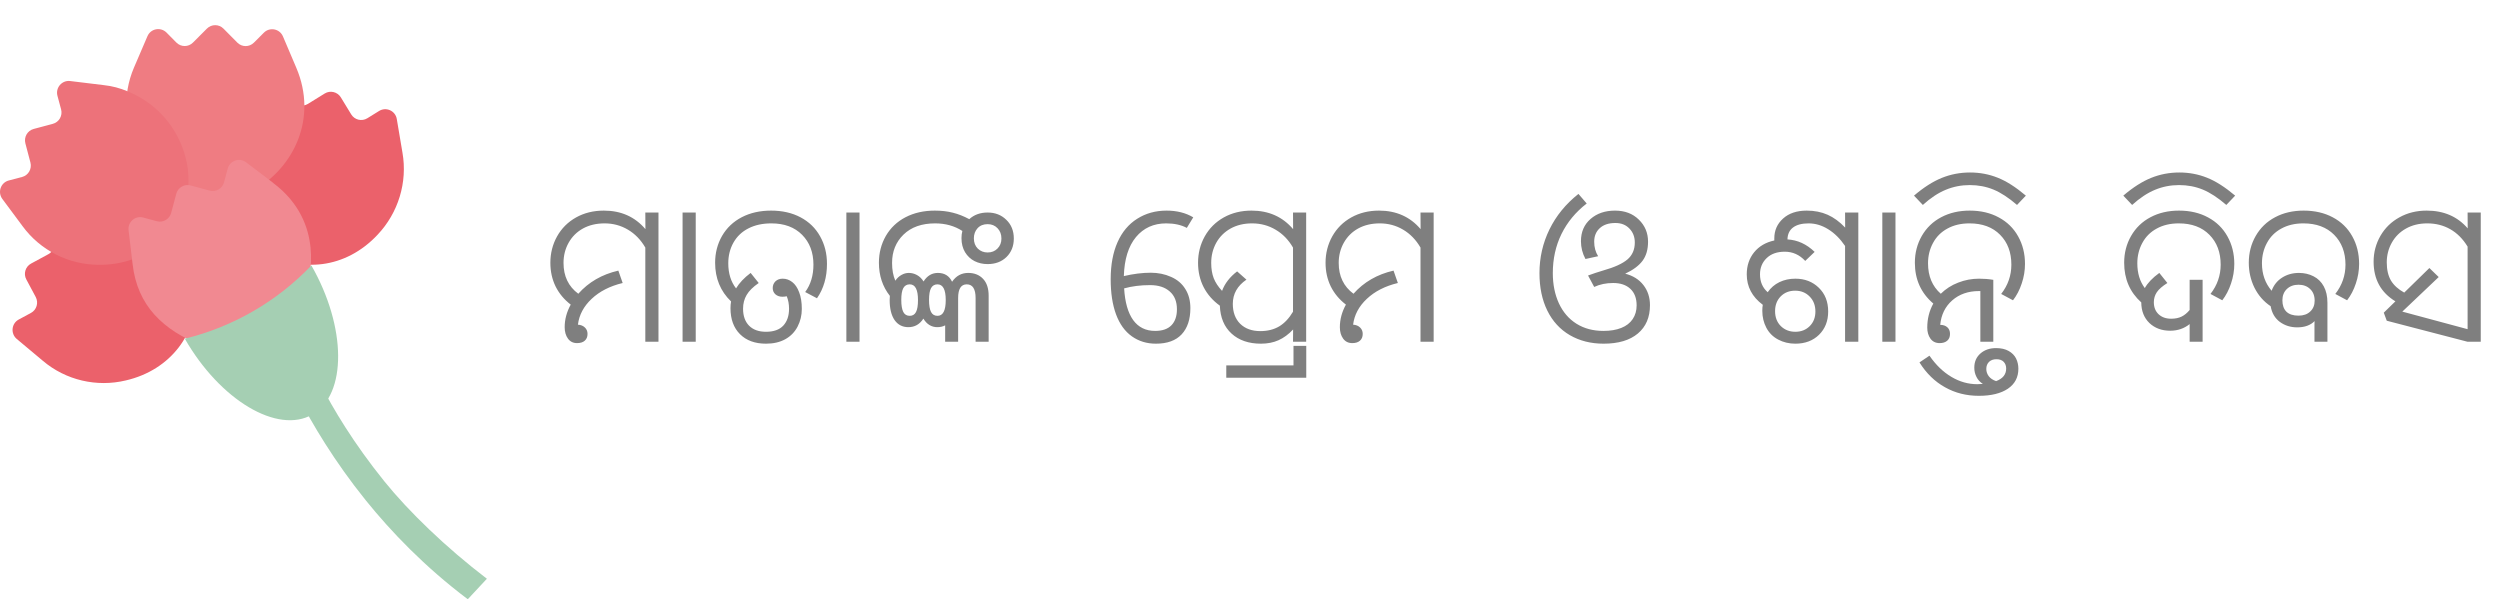
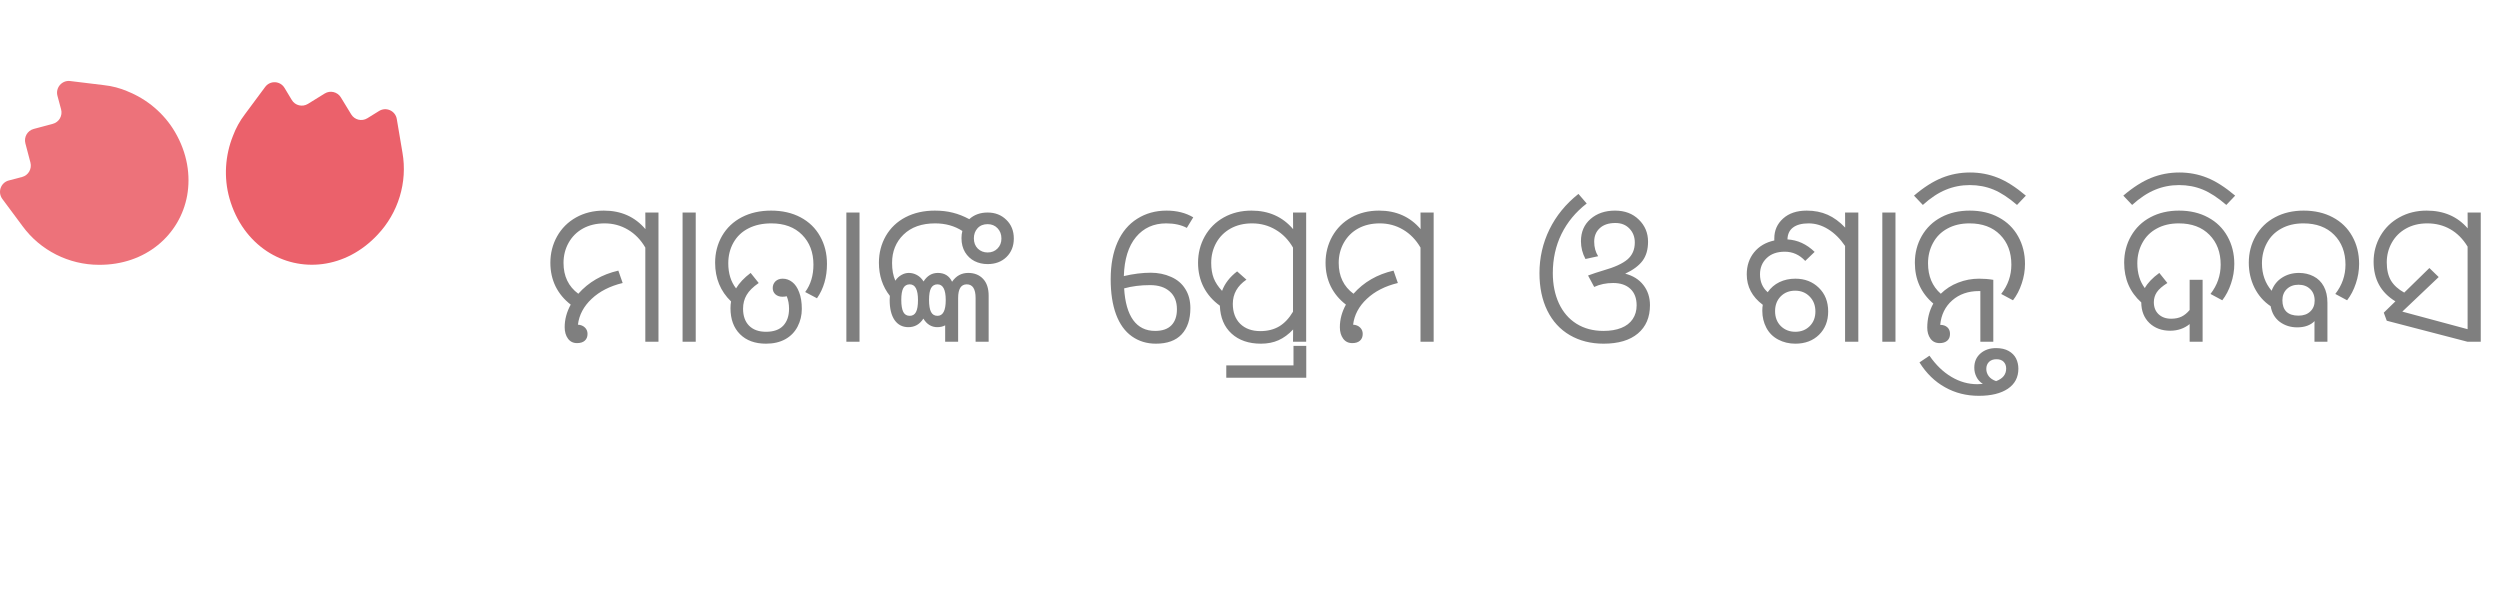
<svg xmlns="http://www.w3.org/2000/svg" width="267" height="64" viewBox="0 0 267 64" fill="none">
-   <path d="M12.127 21.883C11.278 21.743 10.405 21.72 9.527 21.837L5.92 22.258C5.036 22.363 4.542 23.328 4.966 24.112L5.682 25.428C6.013 26.042 5.787 26.808 5.176 27.142L3.32 28.148C2.709 28.475 2.482 29.241 2.814 29.849L3.815 31.721C4.14 32.335 3.913 33.096 3.303 33.423L2 34.125C1.22 34.546 1.11 35.628 1.79 36.201L4.571 38.529C7.02 40.611 10.336 41.378 13.442 40.629C18.328 39.494 21.132 35.476 20.905 31.236C20.783 29.06 19.876 26.808 18.043 24.907C16.455 23.264 14.344 22.211 12.121 21.895L12.127 21.883Z" fill="#EB616B" />
  <path d="M24.885 14.501C24.042 16.595 23.885 18.958 24.501 21.163C25.217 23.713 26.694 25.632 28.503 26.831C32.034 29.159 36.898 28.743 40.33 25.064C42.529 22.742 43.541 19.473 42.982 16.297L42.377 12.712C42.232 11.834 41.243 11.384 40.487 11.852L39.23 12.63C38.643 12.992 37.869 12.811 37.508 12.214L36.403 10.401C36.042 9.811 35.269 9.623 34.681 9.986L32.884 11.097C32.29 11.46 31.517 11.273 31.162 10.676L30.388 9.39C29.929 8.623 28.847 8.571 28.317 9.29L26.148 12.214C25.607 12.922 25.188 13.694 24.885 14.501Z" fill="#EB616B" />
-   <path d="M14.757 16.268C13.233 13.508 13.064 10.133 14.303 7.232L15.746 3.869C16.095 3.05 17.153 2.851 17.782 3.477L18.84 4.547C19.329 5.039 20.12 5.039 20.609 4.547L22.098 3.056C22.587 2.565 23.378 2.565 23.866 3.056L25.35 4.553C25.838 5.045 26.629 5.045 27.118 4.553L28.183 3.489C28.811 2.863 29.87 3.068 30.219 3.887L31.65 7.25C36.245 18.076 21.19 27.89 14.768 16.263L14.757 16.268Z" fill="#EF7C82" />
  <path d="M13.611 9.747C12.82 9.414 11.976 9.186 11.092 9.092L7.491 8.654C6.613 8.548 5.903 9.373 6.136 10.233L6.526 11.683C6.706 12.356 6.31 13.052 5.636 13.227L3.6 13.771C2.931 13.947 2.535 14.637 2.71 15.31L3.251 17.363C3.425 18.035 3.03 18.725 2.361 18.901L0.935 19.275C0.074 19.503 -0.28 20.527 0.249 21.246L2.413 24.159C4.315 26.756 7.363 28.276 10.551 28.282C15.566 28.323 19.224 25.077 19.986 20.895C20.37 18.749 20.016 16.351 18.672 14.07C17.508 12.099 15.699 10.584 13.611 9.753V9.747Z" fill="#ED727A" />
-   <path d="M29.177 19.532L26.28 17.333C25.57 16.795 24.552 17.151 24.319 18.011L23.93 19.468C23.749 20.14 23.063 20.538 22.394 20.357L20.364 19.807C19.695 19.625 19.008 20.023 18.828 20.696L18.281 22.737C18.101 23.41 17.415 23.807 16.745 23.626L15.297 23.234C14.442 23 13.622 23.714 13.732 24.597L14.163 28.217C14.669 32.645 17.415 35.277 21.62 36.92L32.9 30.393C32.876 30.03 34.877 23.813 29.165 19.532H29.177Z" fill="#F18991" />
-   <path d="M33.256 28.352C37.008 34.908 37.084 42.12 33.366 44.266C29.649 46.419 23.489 42.728 19.737 36.172C24.891 34.908 29.579 32.2 33.256 28.352Z" fill="#A5CFB3" />
-   <path d="M41.053 51.411C34.439 43.214 32.321 36.709 32.294 36.633C32.193 36.343 30.224 36.563 29.934 36.663C29.642 36.763 29.488 37.08 29.589 37.37C29.615 37.446 32.334 45.085 39.057 53.424C41.752 56.767 45.349 60.53 49.959 64L52 61.81C47.624 58.472 43.638 54.614 41.053 51.411Z" fill="#A5CFB3" />
  <path d="M66.501 30.225C65.14 30.553 64.036 31.117 63.188 31.916C62.341 32.709 61.852 33.629 61.722 34.675C62.037 34.695 62.286 34.798 62.471 34.982C62.655 35.16 62.748 35.386 62.748 35.659C62.748 35.974 62.648 36.216 62.45 36.387C62.259 36.558 61.985 36.644 61.63 36.644C61.213 36.644 60.888 36.483 60.656 36.162C60.423 35.84 60.307 35.434 60.307 34.941C60.307 34.121 60.523 33.318 60.953 32.532C60.249 31.992 59.709 31.342 59.333 30.584C58.964 29.825 58.779 28.984 58.779 28.061C58.779 27.043 59.019 26.102 59.497 25.241C59.982 24.38 60.659 23.706 61.527 23.221C62.395 22.736 63.383 22.493 64.491 22.493C66.33 22.493 67.81 23.153 68.931 24.472L68.92 22.698H70.325V36.5H68.92V26.441C68.435 25.607 67.813 24.968 67.054 24.523C66.302 24.079 65.475 23.857 64.573 23.857C63.698 23.857 62.929 24.038 62.266 24.4C61.609 24.763 61.097 25.272 60.727 25.928C60.365 26.578 60.184 27.295 60.184 28.081C60.184 29.497 60.71 30.594 61.763 31.373C62.864 30.129 64.289 29.305 66.039 28.902L66.501 30.225ZM74.304 22.698V36.5H72.899V22.698H74.304ZM85.993 31.189C86.581 30.395 86.875 29.421 86.875 28.266C86.875 26.954 86.472 25.891 85.665 25.077C84.858 24.264 83.765 23.857 82.384 23.857C81.44 23.857 80.624 24.035 79.933 24.39C79.243 24.739 78.71 25.245 78.334 25.908C77.964 26.564 77.78 27.302 77.78 28.123C77.78 29.196 78.057 30.088 78.61 30.799C78.959 30.218 79.478 29.668 80.169 29.148L81.03 30.225C80.422 30.642 79.991 31.069 79.738 31.506C79.485 31.937 79.359 32.426 79.359 32.973C79.359 33.738 79.571 34.34 79.995 34.777C80.425 35.215 81.03 35.434 81.81 35.434C82.63 35.434 83.245 35.215 83.655 34.777C84.065 34.333 84.27 33.731 84.27 32.973C84.27 32.48 84.189 32.036 84.024 31.64C83.888 31.674 83.731 31.691 83.553 31.691C83.259 31.691 83.013 31.605 82.814 31.435C82.623 31.257 82.527 31.035 82.527 30.768C82.527 30.481 82.623 30.242 82.814 30.05C83.013 29.859 83.272 29.763 83.594 29.763C83.963 29.763 84.301 29.883 84.609 30.122C84.916 30.355 85.163 30.717 85.347 31.209C85.539 31.701 85.634 32.296 85.634 32.993C85.634 33.67 85.484 34.299 85.183 34.88C84.882 35.461 84.441 35.912 83.86 36.233C83.286 36.548 82.603 36.705 81.81 36.705C80.634 36.705 79.707 36.367 79.031 35.69C78.354 35.013 78.016 34.087 78.016 32.911C78.016 32.658 78.036 32.419 78.077 32.193C76.942 31.1 76.375 29.722 76.375 28.061C76.375 27.015 76.621 26.061 77.113 25.2C77.612 24.339 78.313 23.672 79.215 23.201C80.124 22.729 81.17 22.493 82.353 22.493C83.549 22.493 84.599 22.732 85.501 23.211C86.403 23.689 87.097 24.363 87.582 25.231C88.075 26.099 88.321 27.084 88.321 28.184C88.321 29.606 87.965 30.83 87.254 31.855L85.993 31.189ZM91.797 22.698V36.5H90.392V22.698H91.797ZM102.779 24.667C101.945 24.127 100.978 23.857 99.877 23.857C98.441 23.857 97.314 24.257 96.493 25.057C95.68 25.85 95.273 26.858 95.273 28.081C95.273 28.82 95.389 29.452 95.622 29.979C95.806 29.705 96.025 29.5 96.278 29.363C96.531 29.22 96.79 29.148 97.057 29.148C97.365 29.148 97.655 29.223 97.929 29.373C98.209 29.524 98.445 29.753 98.636 30.061C99.019 29.452 99.528 29.148 100.164 29.148C100.875 29.148 101.381 29.462 101.682 30.091C102.112 29.462 102.687 29.148 103.404 29.148C104.067 29.148 104.597 29.36 104.994 29.784C105.39 30.201 105.588 30.802 105.588 31.588V36.5H104.194V31.834C104.194 30.857 103.879 30.368 103.25 30.368C102.635 30.368 102.328 30.857 102.328 31.834V36.5H100.943V34.747C100.704 34.877 100.424 34.941 100.103 34.941C99.481 34.941 98.985 34.637 98.616 34.029C98.226 34.637 97.693 34.941 97.016 34.941C96.387 34.941 95.895 34.688 95.54 34.183C95.191 33.67 95.017 32.959 95.017 32.05C95.017 31.831 95.023 31.681 95.037 31.599C94.258 30.607 93.868 29.428 93.868 28.061C93.868 27.015 94.114 26.061 94.606 25.2C95.106 24.339 95.806 23.672 96.709 23.201C97.618 22.729 98.664 22.493 99.846 22.493C100.557 22.493 101.2 22.568 101.774 22.719C102.348 22.862 102.929 23.091 103.517 23.406C104.037 22.934 104.689 22.698 105.476 22.698C106.282 22.698 106.949 22.958 107.475 23.477C108.008 23.99 108.275 24.657 108.275 25.477C108.275 26.277 108.015 26.933 107.496 27.446C106.976 27.952 106.303 28.205 105.476 28.205C104.97 28.205 104.505 28.099 104.081 27.887C103.657 27.668 103.319 27.35 103.066 26.933C102.813 26.509 102.687 26.01 102.687 25.436C102.687 25.163 102.717 24.906 102.779 24.667ZM105.476 23.939C105.024 23.939 104.666 24.086 104.399 24.38C104.139 24.667 104.009 25.026 104.009 25.456C104.009 25.908 104.149 26.273 104.43 26.554C104.717 26.827 105.065 26.964 105.476 26.964C105.906 26.964 106.258 26.824 106.532 26.544C106.812 26.263 106.952 25.908 106.952 25.477C106.952 25.026 106.812 24.657 106.532 24.37C106.258 24.082 105.906 23.939 105.476 23.939ZM97.16 30.368C96.852 30.368 96.623 30.502 96.473 30.768C96.329 31.035 96.257 31.455 96.257 32.029C96.257 32.61 96.329 33.041 96.473 33.321C96.616 33.595 96.845 33.731 97.16 33.731C97.46 33.731 97.683 33.598 97.826 33.331C97.97 33.058 98.041 32.631 98.041 32.05C98.041 30.929 97.748 30.368 97.16 30.368ZM100.123 30.368C99.815 30.368 99.586 30.502 99.436 30.768C99.293 31.035 99.221 31.455 99.221 32.029C99.221 32.61 99.293 33.041 99.436 33.321C99.58 33.595 99.809 33.731 100.123 33.731C100.711 33.731 101.005 33.171 101.005 32.05C101.005 30.929 100.711 30.368 100.123 30.368ZM127.439 23.211L126.752 24.339C126.151 24.018 125.416 23.857 124.548 23.857C123.208 23.857 122.131 24.346 121.318 25.323C120.511 26.301 120.081 27.689 120.026 29.486C121.044 29.247 122.005 29.127 122.907 29.127C123.687 29.127 124.404 29.274 125.061 29.568C125.724 29.855 126.233 30.286 126.588 30.86C126.951 31.428 127.132 32.111 127.132 32.911C127.132 34.107 126.821 35.041 126.199 35.71C125.577 36.373 124.661 36.705 123.451 36.705C122.473 36.705 121.615 36.442 120.877 35.916C120.139 35.389 119.578 34.61 119.195 33.578C118.812 32.545 118.621 31.294 118.621 29.825C118.621 28.287 118.864 26.971 119.349 25.877C119.834 24.776 120.535 23.939 121.451 23.365C122.367 22.784 123.413 22.493 124.589 22.493C125.683 22.493 126.633 22.732 127.439 23.211ZM120.057 30.799C120.146 32.282 120.467 33.41 121.021 34.183C121.581 34.955 122.364 35.341 123.369 35.341C124.141 35.341 124.722 35.14 125.112 34.736C125.501 34.333 125.696 33.766 125.696 33.034C125.696 32.207 125.44 31.571 124.927 31.127C124.421 30.676 123.721 30.45 122.825 30.45C121.82 30.45 120.897 30.566 120.057 30.799ZM138.093 36.5L138.104 35.188C137.618 35.707 137.099 36.09 136.545 36.336C135.998 36.582 135.373 36.705 134.668 36.705C133.363 36.705 132.317 36.346 131.531 35.628C130.745 34.911 130.328 33.916 130.28 32.645C129.528 32.105 128.95 31.445 128.547 30.666C128.15 29.886 127.952 29.018 127.952 28.061C127.952 27.043 128.191 26.102 128.67 25.241C129.155 24.38 129.832 23.706 130.7 23.221C131.568 22.736 132.556 22.493 133.664 22.493C135.502 22.493 136.982 23.153 138.104 24.472L138.093 22.698H139.498V36.5H138.093ZM138.093 33.291V26.441C137.615 25.614 136.996 24.978 136.237 24.534C135.479 24.082 134.641 23.857 133.725 23.857C132.85 23.857 132.081 24.041 131.418 24.411C130.762 24.78 130.252 25.289 129.89 25.939C129.535 26.588 129.357 27.302 129.357 28.081C129.357 28.704 129.446 29.247 129.624 29.712C129.808 30.177 130.105 30.628 130.516 31.065C130.81 30.273 131.346 29.579 132.125 28.984L133.12 29.866C132.149 30.529 131.664 31.39 131.664 32.45C131.664 33.345 131.927 34.056 132.454 34.583C132.987 35.102 133.705 35.362 134.607 35.362C135.379 35.362 136.049 35.194 136.617 34.859C137.184 34.518 137.676 33.995 138.093 33.291ZM138.145 39.023V36.941H139.508V40.345H130.967V39.023H138.145ZM149.291 30.225C147.93 30.553 146.826 31.117 145.979 31.916C145.131 32.709 144.642 33.629 144.512 34.675C144.827 34.695 145.076 34.798 145.261 34.982C145.445 35.16 145.538 35.386 145.538 35.659C145.538 35.974 145.438 36.216 145.24 36.387C145.049 36.558 144.775 36.644 144.42 36.644C144.003 36.644 143.678 36.483 143.446 36.162C143.213 35.84 143.097 35.434 143.097 34.941C143.097 34.121 143.312 33.318 143.743 32.532C143.039 31.992 142.499 31.342 142.123 30.584C141.754 29.825 141.569 28.984 141.569 28.061C141.569 27.043 141.809 26.102 142.287 25.241C142.772 24.38 143.449 23.706 144.317 23.221C145.186 22.736 146.173 22.493 147.281 22.493C149.12 22.493 150.6 23.153 151.721 24.472L151.71 22.698H153.115V36.5H151.71V26.441C151.225 25.607 150.603 24.968 149.844 24.523C149.092 24.079 148.265 23.857 147.363 23.857C146.488 23.857 145.719 24.038 145.056 24.4C144.399 24.763 143.887 25.272 143.518 25.928C143.155 26.578 142.974 27.295 142.974 28.081C142.974 29.497 143.5 30.594 144.553 31.373C145.654 30.129 147.079 29.305 148.829 28.902L149.291 30.225ZM169.604 29.425C170.116 29.233 170.663 29.052 171.244 28.881C172.427 28.546 173.281 28.157 173.808 27.712C174.334 27.261 174.597 26.656 174.597 25.898C174.597 25.303 174.406 24.807 174.023 24.411C173.647 24.014 173.148 23.816 172.526 23.816C171.808 23.816 171.251 24 170.854 24.37C170.458 24.732 170.26 25.214 170.26 25.815C170.26 26.403 170.4 26.919 170.68 27.364L169.327 27.661C169.005 27.06 168.845 26.427 168.845 25.764C168.845 24.773 169.187 23.98 169.87 23.385C170.554 22.791 171.425 22.493 172.485 22.493C173.531 22.493 174.378 22.814 175.028 23.457C175.684 24.093 176.012 24.879 176.012 25.815C176.012 26.643 175.817 27.319 175.428 27.846C175.038 28.372 174.419 28.834 173.572 29.23C174.406 29.442 175.055 29.849 175.52 30.45C175.985 31.052 176.217 31.766 176.217 32.593C176.217 33.885 175.787 34.894 174.925 35.618C174.064 36.343 172.844 36.705 171.265 36.705C169.904 36.705 168.701 36.401 167.655 35.792C166.616 35.184 165.816 34.312 165.256 33.178C164.695 32.043 164.415 30.706 164.415 29.169C164.415 27.514 164.771 25.959 165.481 24.503C166.192 23.047 167.225 21.782 168.578 20.709L169.46 21.734C168.284 22.644 167.385 23.73 166.763 24.995C166.148 26.253 165.84 27.644 165.84 29.169C165.84 30.372 166.056 31.445 166.486 32.388C166.924 33.331 167.549 34.06 168.363 34.572C169.183 35.085 170.144 35.341 171.244 35.341C171.989 35.341 172.625 35.235 173.151 35.023C173.685 34.812 174.091 34.497 174.372 34.08C174.652 33.663 174.792 33.174 174.792 32.614C174.792 31.855 174.57 31.267 174.125 30.85C173.681 30.433 173.069 30.225 172.29 30.225C171.538 30.225 170.861 30.365 170.26 30.645L169.604 29.425ZM188.266 32.552C187.124 31.698 186.553 30.614 186.553 29.302C186.553 28.386 186.813 27.603 187.333 26.954C187.859 26.304 188.58 25.88 189.496 25.682V25.456C189.496 24.609 189.807 23.905 190.429 23.344C191.051 22.777 191.896 22.493 192.962 22.493C193.782 22.493 194.524 22.64 195.187 22.934C195.85 23.228 196.476 23.686 197.063 24.308L197.053 22.698H198.468V36.5H197.053V26.267C196.527 25.494 195.925 24.899 195.249 24.482C194.579 24.065 193.881 23.857 193.157 23.857C192.439 23.857 191.885 24.004 191.496 24.298C191.113 24.585 190.915 25.009 190.901 25.569C191.981 25.631 192.948 26.075 193.803 26.902L192.798 27.866C192.189 27.21 191.461 26.882 190.614 26.882C189.793 26.882 189.147 27.111 188.676 27.569C188.204 28.02 187.968 28.598 187.968 29.302C187.968 30.095 188.242 30.73 188.789 31.209C189.117 30.737 189.534 30.378 190.04 30.132C190.552 29.886 191.12 29.763 191.742 29.763C192.753 29.763 193.591 30.088 194.254 30.737C194.917 31.38 195.249 32.224 195.249 33.27C195.249 34.282 194.924 35.109 194.274 35.752C193.625 36.387 192.781 36.705 191.742 36.705C191.072 36.705 190.46 36.558 189.906 36.264C189.353 35.97 188.932 35.55 188.645 35.003C188.358 34.456 188.214 33.855 188.214 33.198C188.214 32.945 188.231 32.73 188.266 32.552ZM191.721 31.045C191.092 31.045 190.576 31.25 190.173 31.66C189.776 32.07 189.578 32.593 189.578 33.229C189.578 33.885 189.783 34.419 190.193 34.829C190.61 35.232 191.126 35.434 191.742 35.434C192.364 35.434 192.876 35.232 193.28 34.829C193.683 34.425 193.885 33.906 193.885 33.27C193.885 32.614 193.68 32.081 193.27 31.67C192.866 31.253 192.35 31.045 191.721 31.045ZM202.437 22.698V36.5H201.032V22.698H202.437ZM211.501 36.5V31.086H211.347C210.206 31.086 209.255 31.418 208.497 32.081C207.745 32.744 207.317 33.615 207.215 34.695C207.529 34.695 207.782 34.781 207.974 34.952C208.165 35.123 208.261 35.358 208.261 35.659C208.261 35.974 208.162 36.216 207.963 36.387C207.765 36.558 207.495 36.644 207.153 36.644C206.729 36.644 206.401 36.483 206.169 36.162C205.943 35.84 205.831 35.451 205.831 34.993C205.831 34.056 206.046 33.198 206.477 32.419C205.164 31.298 204.508 29.845 204.508 28.061C204.508 27.015 204.754 26.061 205.246 25.2C205.745 24.332 206.436 23.666 207.317 23.201C208.206 22.729 209.221 22.493 210.363 22.493C211.545 22.493 212.581 22.736 213.47 23.221C214.365 23.7 215.056 24.377 215.541 25.252C216.026 26.12 216.269 27.097 216.269 28.184C216.269 28.895 216.153 29.592 215.92 30.276C215.695 30.959 215.384 31.558 214.987 32.07L213.726 31.394C214.451 30.464 214.813 29.421 214.813 28.266C214.813 26.947 214.413 25.884 213.613 25.077C212.813 24.264 211.723 23.857 210.342 23.857C209.44 23.857 208.654 24.041 207.984 24.411C207.314 24.773 206.801 25.286 206.446 25.949C206.09 26.605 205.913 27.33 205.913 28.123C205.913 29.49 206.367 30.573 207.276 31.373C207.803 30.854 208.421 30.457 209.132 30.184C209.843 29.903 210.588 29.763 211.368 29.763C211.894 29.763 212.4 29.804 212.885 29.886V36.5H211.501ZM204.416 20.894C205.448 20.012 206.439 19.379 207.389 18.997C208.339 18.614 209.341 18.422 210.394 18.422C211.439 18.422 212.424 18.607 213.347 18.976C214.27 19.338 215.274 19.977 216.361 20.894L215.418 21.888C214.522 21.116 213.685 20.569 212.906 20.248C212.12 19.926 211.275 19.766 210.373 19.766C209.471 19.766 208.616 19.933 207.81 20.268C206.996 20.603 206.179 21.143 205.359 21.888L204.416 20.894ZM206.066 37.987C206.75 38.978 207.533 39.733 208.415 40.253C209.29 40.773 210.209 41.032 211.173 41.032C211.378 41.032 211.576 41.022 211.768 41.002C211.467 40.81 211.241 40.564 211.091 40.263C210.934 39.962 210.855 39.631 210.855 39.269C210.855 38.64 211.074 38.134 211.511 37.751C211.949 37.368 212.506 37.177 213.183 37.177C213.716 37.177 214.164 37.279 214.526 37.484C214.888 37.69 215.151 37.956 215.315 38.284C215.479 38.619 215.562 38.985 215.562 39.381C215.562 40.297 215.189 41.008 214.444 41.514C213.692 42.02 212.656 42.273 211.337 42.273C210.011 42.273 208.808 41.969 207.728 41.36C206.641 40.759 205.731 39.873 205 38.705L206.066 37.987ZM213.183 40.704C213.9 40.438 214.259 39.99 214.259 39.361C214.259 39.067 214.17 38.828 213.993 38.643C213.815 38.459 213.559 38.366 213.224 38.366C212.889 38.366 212.625 38.459 212.434 38.643C212.236 38.834 212.137 39.087 212.137 39.402C212.137 39.682 212.222 39.938 212.393 40.171C212.564 40.403 212.827 40.581 213.183 40.704ZM233.854 36.5V34.613C233.267 35.085 232.573 35.321 231.773 35.321C230.877 35.321 230.139 35.047 229.558 34.501C228.984 33.947 228.693 33.212 228.687 32.296C227.47 31.202 226.861 29.791 226.861 28.061C226.861 27.015 227.107 26.061 227.6 25.2C228.099 24.332 228.789 23.666 229.671 23.201C230.56 22.729 231.575 22.493 232.716 22.493C233.899 22.493 234.935 22.736 235.823 23.221C236.719 23.7 237.409 24.377 237.895 25.252C238.38 26.12 238.623 27.097 238.623 28.184C238.623 28.895 238.506 29.592 238.274 30.276C238.048 30.959 237.737 31.558 237.341 32.07L236.08 31.394C236.804 30.464 237.167 29.421 237.167 28.266C237.167 26.947 236.767 25.884 235.967 25.077C235.167 24.264 234.077 23.857 232.696 23.857C231.793 23.857 231.007 24.041 230.337 24.411C229.667 24.773 229.155 25.286 228.799 25.949C228.444 26.605 228.266 27.33 228.266 28.123C228.266 29.175 228.533 30.057 229.066 30.768C229.367 30.221 229.883 29.681 230.614 29.148L231.476 30.225C230.942 30.56 230.566 30.888 230.348 31.209C230.136 31.53 230.03 31.886 230.03 32.275C230.03 32.809 230.197 33.236 230.532 33.557C230.874 33.878 231.322 34.039 231.875 34.039C232.313 34.039 232.686 33.964 232.993 33.813C233.301 33.663 233.588 33.427 233.854 33.106V29.886H235.239V36.5H233.854ZM226.769 20.894C227.801 20.012 228.792 19.379 229.743 18.997C230.693 18.614 231.694 18.422 232.747 18.422C233.793 18.422 234.777 18.607 235.7 18.976C236.623 19.338 237.628 19.977 238.715 20.894L237.771 21.888C236.876 21.116 236.039 20.569 235.259 20.248C234.473 19.926 233.629 19.766 232.727 19.766C231.824 19.766 230.97 19.933 230.163 20.268C229.35 20.603 228.533 21.143 227.712 21.888L226.769 20.894ZM247.185 36.5V34.685C247.185 34.555 247.188 34.425 247.195 34.295C246.757 34.74 246.139 34.962 245.339 34.962C244.635 34.962 244.016 34.767 243.483 34.377C242.957 33.981 242.632 33.424 242.509 32.706C241.764 32.207 241.186 31.547 240.776 30.727C240.373 29.907 240.171 29.018 240.171 28.061C240.171 27.015 240.417 26.061 240.909 25.2C241.408 24.332 242.099 23.666 242.98 23.201C243.869 22.729 244.884 22.493 246.026 22.493C247.208 22.493 248.248 22.732 249.143 23.211C250.045 23.689 250.739 24.366 251.225 25.241C251.71 26.109 251.953 27.09 251.953 28.184C251.953 28.895 251.836 29.592 251.604 30.276C251.378 30.959 251.067 31.558 250.671 32.07L249.41 31.394C250.134 30.464 250.497 29.421 250.497 28.266C250.497 26.954 250.093 25.891 249.287 25.077C248.48 24.264 247.386 23.857 246.005 23.857C245.103 23.857 244.317 24.041 243.647 24.411C242.977 24.773 242.464 25.286 242.109 25.949C241.753 26.605 241.576 27.33 241.576 28.123C241.576 29.271 241.921 30.248 242.611 31.055C242.83 30.454 243.203 29.985 243.729 29.65C244.255 29.315 244.854 29.148 245.523 29.148C246.098 29.148 246.617 29.268 247.082 29.507C247.554 29.746 247.919 30.105 248.179 30.584C248.439 31.062 248.569 31.646 248.569 32.337V36.5H247.185ZM245.482 30.409C244.97 30.409 244.553 30.563 244.231 30.871C243.917 31.178 243.76 31.578 243.76 32.07C243.76 32.597 243.903 33.003 244.19 33.291C244.484 33.571 244.915 33.711 245.482 33.711C246.009 33.711 246.426 33.564 246.733 33.27C247.048 32.976 247.205 32.59 247.205 32.111C247.205 31.585 247.044 31.171 246.723 30.871C246.409 30.563 245.995 30.409 245.482 30.409ZM263.54 36.5L254.906 34.254L254.588 33.393L255.829 32.183C254.277 31.24 253.501 29.828 253.501 27.948C253.501 26.957 253.744 26.038 254.229 25.19C254.721 24.342 255.398 23.683 256.259 23.211C257.121 22.732 258.091 22.493 259.171 22.493C260.997 22.493 262.456 23.125 263.55 24.39L263.54 22.698H264.944V36.5H263.54ZM256.567 33.28L263.54 35.157V26.338C263.041 25.518 262.425 24.899 261.694 24.482C260.962 24.065 260.142 23.857 259.233 23.857C258.372 23.857 257.613 24.041 256.957 24.411C256.307 24.773 255.801 25.279 255.439 25.928C255.083 26.571 254.906 27.268 254.906 28.02C254.906 28.806 255.056 29.456 255.357 29.968C255.665 30.474 256.136 30.901 256.772 31.25L259.458 28.625L260.453 29.589L256.567 33.28Z" fill="black" fill-opacity="0.5" />
</svg>